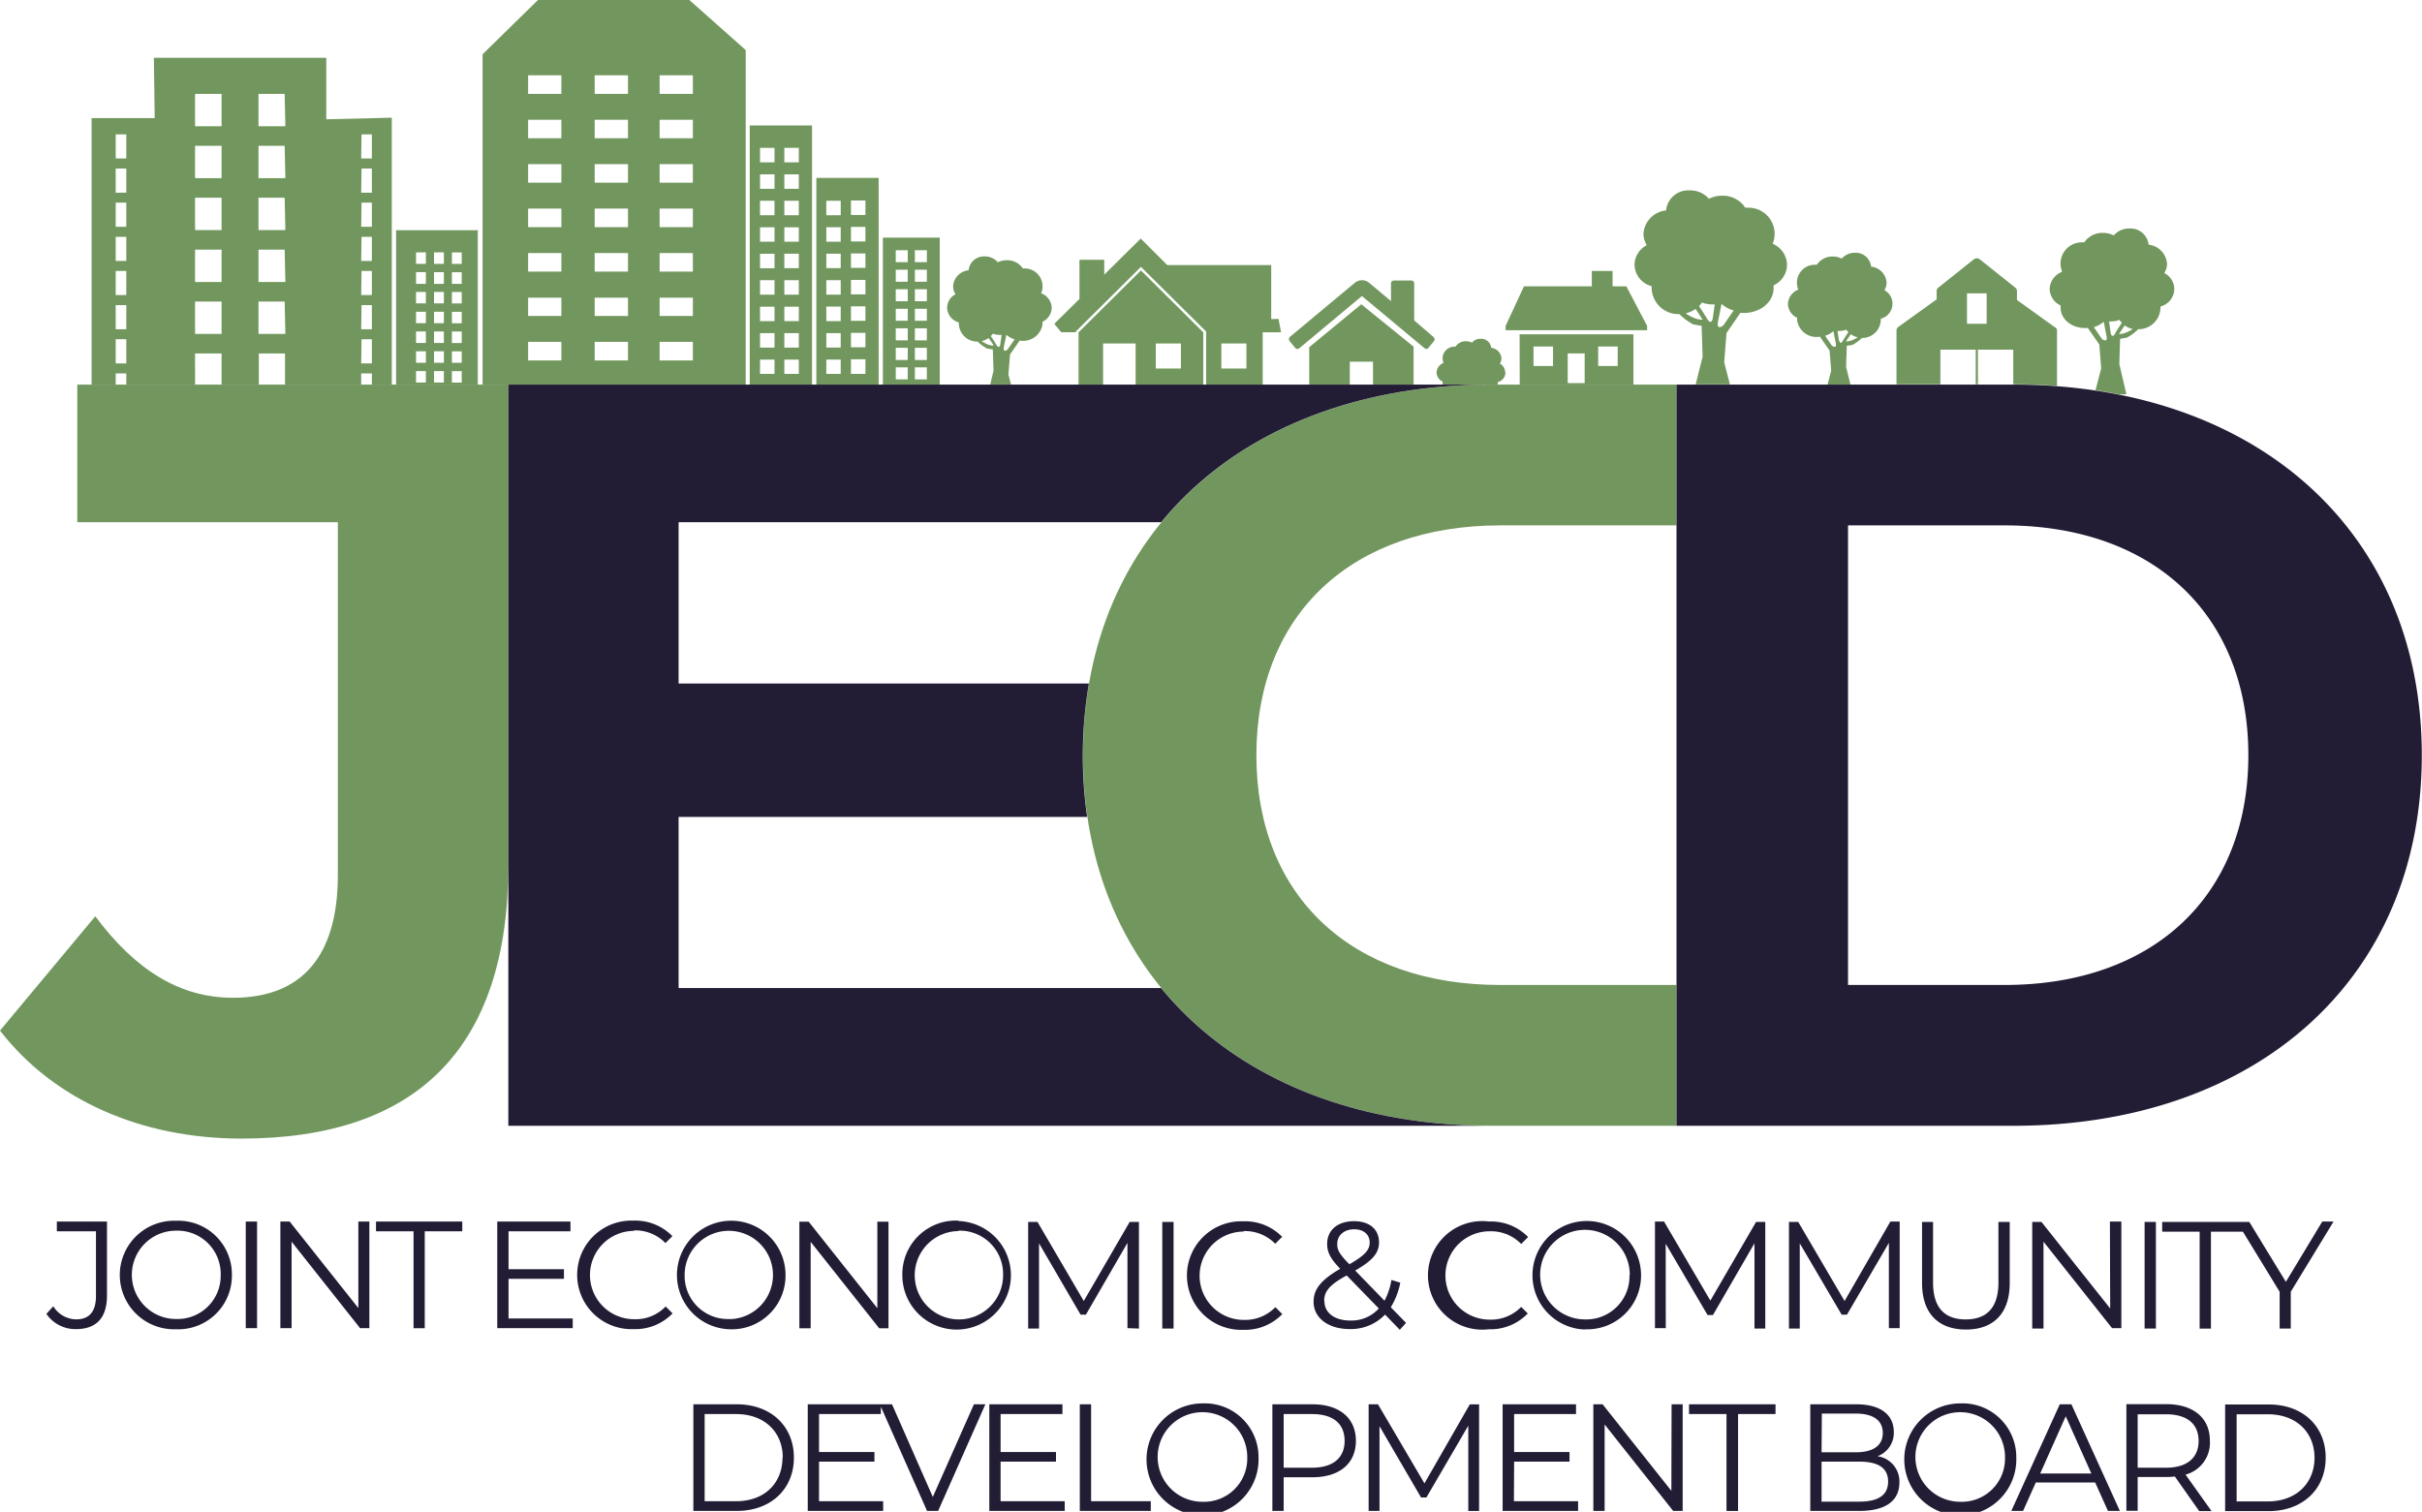
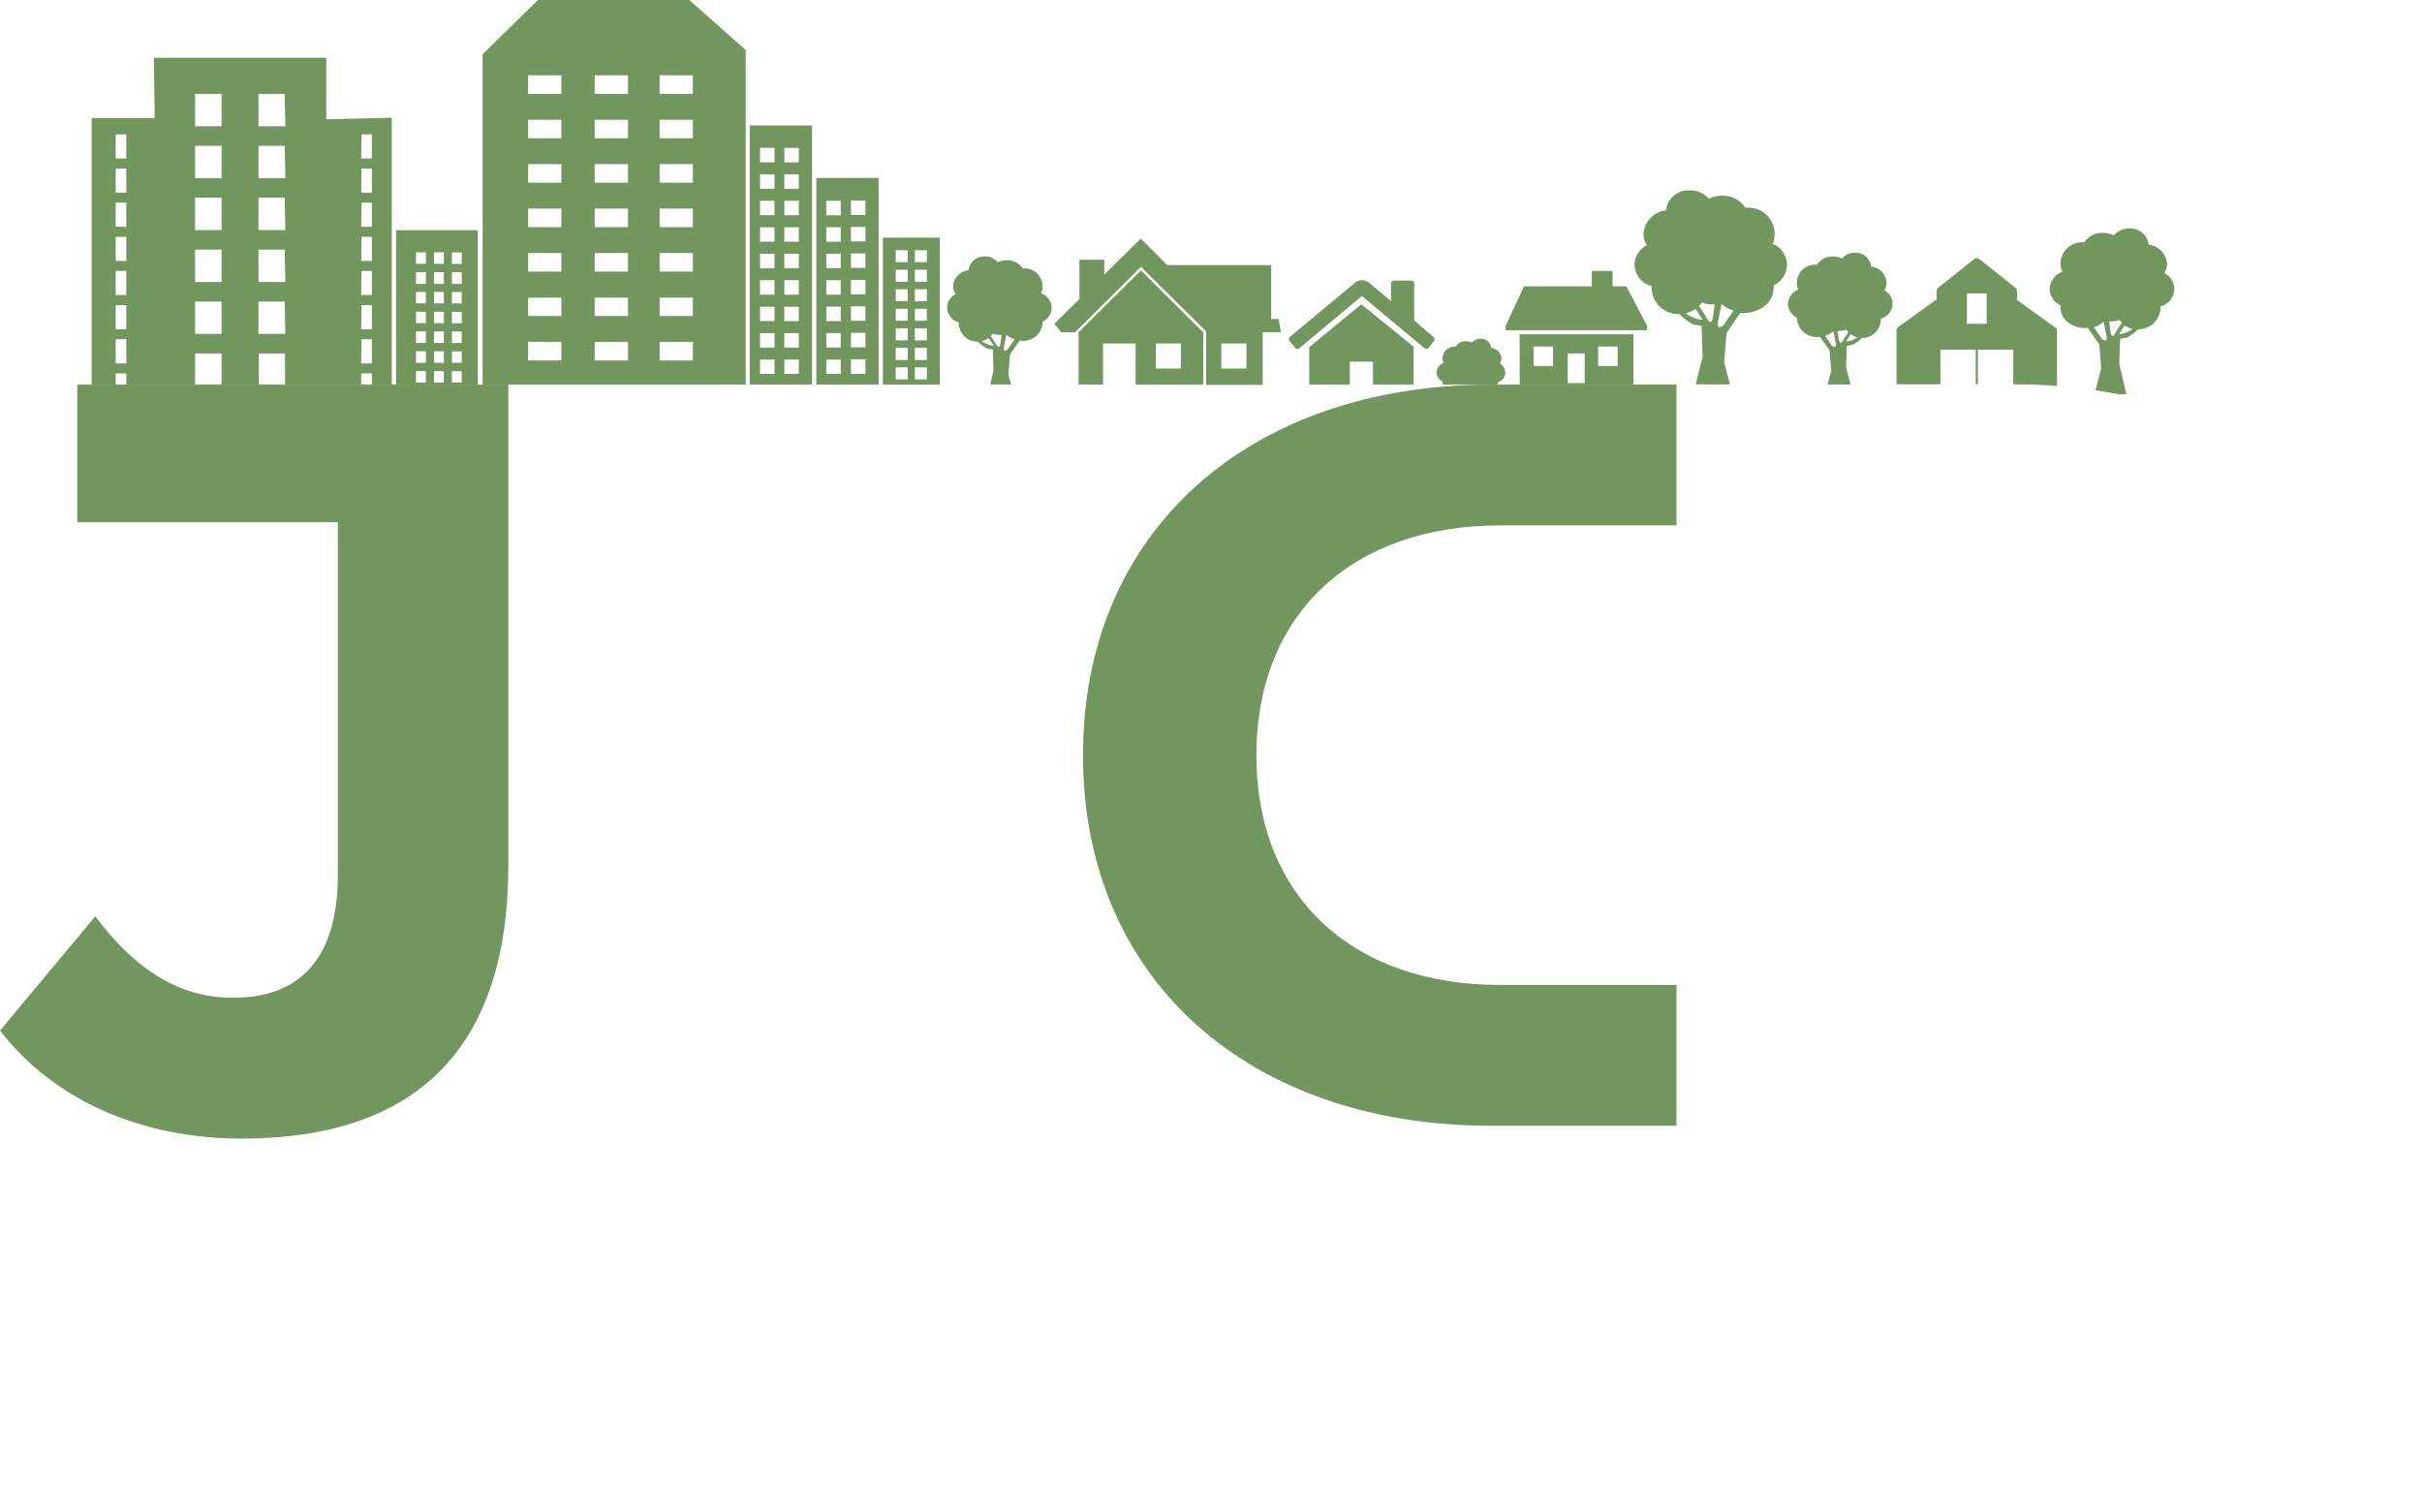
<svg xmlns="http://www.w3.org/2000/svg" id="Layer_1" data-name="Layer 1" viewBox="0 0 349.77 218.38">
  <defs>
    <style>
      .cls-1 {
        fill: #72975e;
      }

      .cls-2 {
        fill: #72975e;
      }

      .cls-3 {
        fill: #221c35;
      }
    </style>
  </defs>
  <title>TDC Dev Board Logo Selections3</title>
  <g>
    <path class="cls-1" d="M11.16,55.55H73.41V125c0,26.46-13.31,39.46-38.54,39.46-14.38,0-27.07-5.5-34.87-15.6l13.76-16.51c5.82,7.8,12.24,11.77,19.89,11.77,9.94,0,15.14-6,15.14-17.74V75.43H11.16ZM216.63,75.89h25.48V55.55H215.4c-35,0-59,21.11-59,53.54s24,53.52,59,53.52h26.71V142.27H216.63c-21.27,0-35.19-12.7-35.19-33.18S195.36,75.89,216.63,75.89Z" />
    <path class="cls-2" d="M256,35.21a3.82,3.82,0,0,0,.28-1.45A3.77,3.77,0,0,0,252.46,30a3,3,0,0,0-.42,0,3.85,3.85,0,0,0-3.35-1.73,4.25,4.25,0,0,0-1.9.44A3.55,3.55,0,0,0,244,27.5a3.22,3.22,0,0,0-3.4,2.9,3.61,3.61,0,0,0-3.26,3.36,3,3,0,0,0,.49,1.65,3.21,3.21,0,0,0-1.78,2.83,3.28,3.28,0,0,0,2.47,3.1,2.45,2.45,0,0,0,0,.27,3.86,3.86,0,0,0,4,3.76h0a9.07,9.07,0,0,0,2,1.49l1.12.19a.08.08,0,0,1,.1.08l.14,4.39v0l-1,4h4.94L249,52.34v0l.33-4.23a.06.06,0,0,1,0,0l2-2.92h.1c2.44.18,4.55-1.31,4.69-3.33a2.73,2.73,0,0,0,0-.64,3.31,3.31,0,0,0,1.95-2.92A3.36,3.36,0,0,0,256,35.21ZM243.44,45.27a4.18,4.18,0,0,0,1.42-.65c.53.78,1,1.52,1,1.54S245,46.31,243.44,45.27Zm3.9.73s-.18,1.1-.84,0c-.33-.57-.78-1.25-1.14-1.78a3.6,3.6,0,0,0,.43-.52,4.28,4.28,0,0,0,1.53.27h.31Zm1.53,1v0c-.11.08-1.05.82-.74-.69.19-.93.37-1.83.48-2.41a4.63,4.63,0,0,0,1.75.95ZM314,41.75a2.62,2.62,0,0,0-1.45-2.31,2.46,2.46,0,0,0,.4-1.35,3,3,0,0,0-2.66-2.75A2.64,2.64,0,0,0,307.51,33a2.93,2.93,0,0,0-2.25,1,3.4,3.4,0,0,0-1.55-.36A3.14,3.14,0,0,0,301,35l-.35,0a3.07,3.07,0,0,0-2.84,4.26A2.75,2.75,0,0,0,296,41.75a2.71,2.71,0,0,0,1.59,2.38,3,3,0,0,0,0,.52c.13,1.65,1.84,2.87,3.84,2.72h.08l1.66,2.39v0l.27,3.46v0l-.82,3.15c1.14.17,2.26.37,3.37.59h1a.07.07,0,0,0,.07-.09l-1-4.3v0l.11-3.58a.07.07,0,0,1,.09-.07l.91-.16a7.21,7.21,0,0,0,1.62-1.21h0A3.15,3.15,0,0,0,312,44.5a1.77,1.77,0,0,0,0-.23A2.66,2.66,0,0,0,314,41.75ZM303.58,49h0l-1.2-1.74a3.83,3.83,0,0,0,1.43-.79c.09.48.23,1.21.39,2C304.44,49.62,303.66,49,303.58,49Zm1.92-.89c-.53.92-.69,0-.69,0l-.23-1.68h.25a3.61,3.61,0,0,0,1.25-.22,2.79,2.79,0,0,0,.35.42C306.14,47.05,305.77,47.6,305.5,48.06Zm.5.16s.4-.63.84-1.26a3.3,3.3,0,0,0,1.16.52C306.76,48.34,306,48.25,306,48.22Zm-9.16-.94-5.56-4V42.05a.63.63,0,0,0-.25-.51l-5.14-4.1a.69.69,0,0,0-.82,0l-5.14,4.1a.63.63,0,0,0-.25.51v1.19l-5.56,4a.61.61,0,0,0-.24.48v7.79h6.34v-5h5.1v5h.32v-5h5.1v5h0q3.22,0,6.32.24a.51.51,0,0,0,0-.13v-7.9A.61.61,0,0,0,296.84,47.28Zm-9.94-.56h-2.84V42.37h2.84Zm-14.79-4.81a2.09,2.09,0,0,0,.34-1.14,2.48,2.48,0,0,0-2.24-2.31,2.22,2.22,0,0,0-2.34-2,2.47,2.47,0,0,0-1.89.84,2.89,2.89,0,0,0-1.3-.3,2.66,2.66,0,0,0-2.3,1.19l-.29,0a2.59,2.59,0,0,0-2.39,3.59,2.32,2.32,0,0,0-1.5,2.08,2.28,2.28,0,0,0,1.34,2,1.62,1.62,0,0,0,0,.44,2.82,2.82,0,0,0,3.22,2.29h.07l1.39,2a0,0,0,0,1,0,0l.23,2.9s0,0,0,0l-.52,2h3.3L266.6,53h0l.1-3a.06.06,0,0,1,.07-.06l.77-.13a6.28,6.28,0,0,0,1.36-1h0a2.66,2.66,0,0,0,2.71-2.59,1.28,1.28,0,0,0,0-.19,2.23,2.23,0,0,0,1.69-2.12A2.18,2.18,0,0,0,272.11,41.91Zm-7.54,8v0l-1-1.46a3.26,3.26,0,0,0,1.2-.66c.08.4.2,1,.33,1.66C265.29,50.47,264.64,50,264.57,49.91Zm1-.73-.2-1.42h.21a3,3,0,0,0,1.05-.19,2.6,2.6,0,0,0,.3.36c-.25.36-.56.83-.79,1.22C265.73,49.93,265.61,49.18,265.61,49.18Zm1,.11s.34-.53.71-1.06a2.64,2.64,0,0,0,1,.44C267.24,49.39,266.62,49.32,266.6,49.29ZM77.69,0l-8,7.84V55.55h38V7.23L99.55,0Zm3.38,52.06h-4.8V49.38h4.8Zm0-6.42h-4.8V43h4.8Zm0-6.41h-4.8V36.55h4.8Zm0-6.42h-4.8V30.13h4.8Zm0-6.42h-4.8V23.71h4.8Zm0-6.42h-4.8V17.3h4.8Zm0-6.41h-4.8V10.88h4.8Zm9.62,38.5H85.88V49.38h4.81Zm0-6.42H85.88V43h4.81Zm0-6.41H85.88V36.55h4.81Zm0-6.42H85.88V30.13h4.81Zm0-6.42H85.88V23.71h4.81Zm0-6.42H85.88V17.3h4.81Zm0-6.41H85.88V10.88h4.81Zm9.37,38.5h-4.8V49.38h4.8Zm0-6.42h-4.8V43h4.8Zm0-6.41h-4.8V36.55h4.8Zm0-6.42h-4.8V30.13h4.8Zm0-6.42h-4.8V23.71h4.8Zm0-6.42h-4.8V17.3h4.8Zm0-6.41h-4.8V10.88h4.8Zm-42.86,42H69V33.25H57.2Zm8.06-19.1h1.42v1.66H65.26Zm0,2.86h1.42V41H65.26Zm0,2.86h1.42v1.65H65.26Zm0,2.86h1.42v1.65H65.26Zm0,2.85h1.42v1.66H65.26Zm0,2.86h1.42V52.4H65.26Zm0,2.86h1.42v1.65H65.26ZM62.68,36.45H64.1v1.66H62.68Zm0,2.86H64.1V41H62.68Zm0,2.86H64.1v1.65H62.68Zm0,2.86H64.1v1.65H62.68Zm0,2.85H64.1v1.66H62.68Zm0,2.86H64.1V52.4H62.68Zm0,2.86H64.1v1.65H62.68Zm-2.6-17.15H61.5v1.66H60.08Zm0,2.86H61.5V41H60.08Zm0,2.86H61.5v1.65H60.08Zm0,2.86H61.5v1.65H60.08Zm0,2.85H61.5v1.66H60.08Zm0,2.86H61.5V52.4H60.08Zm0,2.86H61.5v1.65H60.08ZM155.76,48v7.55h3.54V49.61H164v5.94h9.77V48l-9-8.94Zm11.15,1.61h3.63v3.62h-3.63ZM47.12,8.35H22.22l.12,8.71H13.23V55.55h3.48V53.94h1.53v1.61h9.93V51.06H32v4.49h5.38V51.06h3.78v4.49h11V53.94H53.7v1.61h2.88V17l-9.46.23ZM18.24,52.49H16.71V49h1.53Zm0-4.93H16.71V44.07h1.53Zm0-4.94H16.71V39.14h1.53Zm0-4.93H16.71V34.21h1.53Zm0-4.93H16.71V29.27h1.53Zm0-4.93H16.71V24.34h1.53Zm0-4.94H16.71V19.41h1.53ZM32,48.23H28.17V43.56H32Zm0-7.5H28.17V36.06H32Zm0-7.5H28.17V28.56H32Zm0-7.5H28.17V21.06H32Zm0-7.5H28.17V13.56H32Zm20.21,1.18H53.7v3.48H52.16Zm0,4.93H53.7v3.49H52.16Zm0,4.93H53.7v3.49H52.16Zm0,4.94H53.7v3.48H52.16Zm0,4.93H53.7v3.48H52.16Zm0,4.93H53.7v3.49H52.16Zm0,4.93H53.7v3.49H52.16Zm-11-.77H37.33V43.56h3.78Zm0-7.5H37.33V36.06h3.78Zm0-7.5H37.33V28.56h3.78Zm0-7.5H37.33V21.06h3.78Zm0-7.5H37.33V13.56h3.78ZM150.36,42.36a2.55,2.55,0,0,0,.2-1A2.59,2.59,0,0,0,148,38.77l-.29,0a2.66,2.66,0,0,0-2.3-1.18,3,3,0,0,0-1.31.29,2.44,2.44,0,0,0-1.89-.84,2.22,2.22,0,0,0-2.33,2,2.48,2.48,0,0,0-2.24,2.31A2.06,2.06,0,0,0,138,42.5a2.18,2.18,0,0,0-1.22,1.94,2.26,2.26,0,0,0,1.69,2.13,1.15,1.15,0,0,0,0,.19,2.65,2.65,0,0,0,2.71,2.58h0a6.05,6.05,0,0,0,1.36,1l.77.13a.06.06,0,0,1,.07.06l.1,3h0l-.47,2h3l-.38-1.43v0l.23-2.9a0,0,0,0,1,0,0l1.39-2h.07a2.82,2.82,0,0,0,3.22-2.28,1.61,1.61,0,0,0,0-.44,2.28,2.28,0,0,0,1.34-2A2.32,2.32,0,0,0,150.36,42.36Zm-8.59,6.91a2.83,2.83,0,0,0,1-.45c.36.53.71,1,.71,1.06S142.82,50,141.77,49.27Zm2.68.5s-.13.76-.58,0c-.22-.39-.53-.85-.78-1.22a3.27,3.27,0,0,0,.3-.35,3,3,0,0,0,1.05.18h.21Zm1.05.72h0c-.07.06-.72.56-.51-.47.14-.65.26-1.27.34-1.66a3.24,3.24,0,0,0,1.2.65Zm-18,5.06h8.21V34.32h-8.21Zm4.62-19.41h1.73v1.73h-1.73Zm0,2.82h1.73v1.73h-1.73Zm0,2.82h1.73v1.73h-1.73Zm0,2.82h1.73v1.73h-1.73Zm0,2.82h1.73v1.74h-1.73Zm0,2.82h1.73V52h-1.73Zm0,2.82h1.73V54.8h-1.73Zm-2.76-16.92h1.73v1.73h-1.73Zm0,2.82h1.73v1.73h-1.73Zm0,2.82h1.73v1.73h-1.73Zm0,2.82h1.73v1.73h-1.73Zm0,2.82h1.73v1.74h-1.73Zm0,2.82h1.73V52h-1.73Zm0,2.82h1.73V54.8h-1.73Zm-11.47,2.49h9V33.7h0v-8h-9Zm5-26.59h2.09v2.09h-2.09Zm0,3.82h2.09v2.09h-2.09Zm0,3.83h2.09v2.08h-2.09Zm0,3.82h2.09v2.09h-2.09Zm0,3.82h2.09v2.09h-2.09Zm0,3.83h2.09v2.08h-2.09Zm0,3.82h2.09V54h-2.09ZM119.33,29h2.08v2.09h-2.08Zm0,3.82h2.08v2.09h-2.08Zm0,3.83h2.08v2.08h-2.08Zm0,3.82h2.08v2.09h-2.08Zm0,3.82h2.08v2.09h-2.08Zm0,3.83h2.08v2.08h-2.08Zm0,3.82h2.08V54h-2.08Zm64.25-5.85v-7.8h-15l-3.84-3.83-5.27,5.21V37.52h-3.58v5.66l-3.63,3.59,1,1.22h2.1v-.16l.06,0,9.35-9.28,9.41,9.33v7.72h8.17V48H185l-.36-1.94ZM180,53.23h-3.62V49.61H180Zm24.14-3.16s0,0,0,.08v5.4h-5.86V52.24h-3.35v3.31h-5.86v-5.4a.08.08,0,0,1,0,0v0l7.52-6.2Zm15.33,5.48h16.42V48.29H219.45Zm11.33-5.5h2.82v2.82h-2.82Zm-4.4,1h2.45v4.29h-2.45Zm-4.94-1h2.82v2.82h-2.82Zm-113.19,5.5h9V18.12h-9Zm5-34.19h2.09v2.09h-2.09Zm0,3.82h2.09v2.09h-2.09Zm0,3.82h2.09v2.09h-2.09Zm0,3.83h2.09v2.08h-2.09Zm0,3.82h2.09v2.09h-2.09Zm0,3.82h2.09v2.09h-2.09Zm0,3.83h2.09v2.08h-2.09Zm0,3.82h2.09v2.09h-2.09Zm0,3.82h2.09V54h-2.09Zm-3.51-30.58h2.09v2.09h-2.09Zm0,3.82h2.09v2.09h-2.09Zm0,3.82h2.09v2.09h-2.09Zm0,3.83h2.09v2.08h-2.09Zm0,3.82h2.09v2.09h-2.09Zm0,3.82h2.09v2.09h-2.09Zm0,3.83h2.09v2.08h-2.09Zm0,3.82h2.09v2.09h-2.09Zm0,3.82h2.09V54h-2.09Zm97.43-3a.47.47,0,0,1-.09.31l-.82,1a.46.46,0,0,1-.27.15h0a.4.4,0,0,1-.27-.09l-9.06-7.55-9.05,7.55a.47.47,0,0,1-.31.09.48.48,0,0,1-.28-.15l-.81-1a.42.42,0,0,1-.09-.31.4.4,0,0,1,.14-.28l9.41-7.84a1.63,1.63,0,0,1,2,0l3.19,2.67V40.94a.41.41,0,0,1,.42-.42h2.51a.41.41,0,0,1,.42.42v5.34L207,48.66A.37.37,0,0,1,207.14,48.94Zm10.22,4.86a1.48,1.48,0,0,1-1.12,1.4.57.57,0,0,1,0,.13,1.64,1.64,0,0,1,0,.22h-7.95a.59.59,0,0,1,0-.14,1.43,1.43,0,0,1,0-.29,1.48,1.48,0,0,1-.88-1.32,1.53,1.53,0,0,1,1-1.37,1.75,1.75,0,0,1-.13-.65A1.71,1.71,0,0,1,210,50.07h.19a1.76,1.76,0,0,1,1.52-.78,1.91,1.91,0,0,1,.86.2,1.6,1.6,0,0,1,1.24-.56,1.46,1.46,0,0,1,1.54,1.31,1.65,1.65,0,0,1,1.48,1.53,1.3,1.3,0,0,1-.23.74A1.46,1.46,0,0,1,217.36,53.8Zm17.46-12.44,3,5.72v.62H217.43v-.62l2.65-5.72h9.8V39.14h3v2.22Z" />
-     <path class="cls-3" d="M8.21,176.44h7.24v10.67c0,3.26-1.54,4.87-4.49,4.87a5.07,5.07,0,0,1-4.26-2.2l1-1.1A3.92,3.92,0,0,0,11,190.57c1.89,0,2.86-1.12,2.86-3.39v-9.33H8.21Zm25.28,7.7A7.75,7.75,0,0,1,25.42,192a7.84,7.84,0,1,1,0-15.67A7.74,7.74,0,0,1,33.49,184.14Zm-1.62,0a6.24,6.24,0,0,0-6.45-6.38,6.38,6.38,0,1,0,0,12.76A6.24,6.24,0,0,0,31.87,184.14Zm3.62,7.7h1.63v-15.4H35.49Zm16.26-2.9-9.92-12.5H40.49v15.4h1.62V179.35L52,191.84h1.34v-15.4H51.75Zm2.55-11.09h5.42v14h1.62v-14h5.42v-1.41H54.3Zm19.14,6.87h8v-1.39h-8v-5.48h8.94v-1.41H71.81v15.4h10.9v-1.4H73.44Zm18.11-7a6.08,6.08,0,0,1,4.55,1.83l1-1a7.49,7.49,0,0,0-5.63-2.24,7.84,7.84,0,1,0,0,15.67,7.49,7.49,0,0,0,5.66-2.27l-1-1a6,6,0,0,1-4.55,1.84,6.38,6.38,0,1,1,0-12.76ZM105.36,192a7.84,7.84,0,1,1,8.08-7.84A7.75,7.75,0,0,1,105.36,192Zm0-1.46a6.38,6.38,0,1,0-6.49-6.38A6.24,6.24,0,0,0,105.36,190.52Zm11.71-11.17,9.9,12.49h1.34v-15.4H126.7v12.5l-9.92-12.5h-1.34v15.4h1.63Zm21.34-3a7.84,7.84,0,1,1-8.1,7.83A7.74,7.74,0,0,1,138.41,176.31Zm0,1.45a6.38,6.38,0,1,0,6.45,6.38A6.26,6.26,0,0,0,138.41,177.76Zm26.07,14.08v-15.4h-1.34l-6.63,11.42-6.68-11.42h-1.35v15.4h1.57V179.59l6,10.3h.77l6-10.37v12.32Zm5,0v-15.4h-1.63v15.4Zm10.12-14.08a6.11,6.11,0,0,1,4.56,1.83l1-1a7.47,7.47,0,0,0-5.63-2.24,7.84,7.84,0,1,0,0,15.67,7.47,7.47,0,0,0,5.65-2.27l-1-1a6.09,6.09,0,0,1-4.56,1.84,6.38,6.38,0,1,1,0-12.76Zm14,5.5c-1.5-1.54-1.94-2.46-1.94-3.65,0-2,1.52-3.28,3.9-3.28,2.18,0,3.59,1.15,3.59,3.06,0,1.54-.93,2.62-3.44,4.07l4.23,4.36a9.77,9.77,0,0,0,1-3l1.28.39a10.57,10.57,0,0,1-1.37,3.55l2.2,2.26-.9,1-2.13-2.2a6.82,6.82,0,0,1-5.15,2.09c-3,0-5.17-1.59-5.17-3.92C189.69,186.23,190.74,184.89,193.56,183.26Zm1.26-.7c2.22-1.28,2.94-2.05,2.94-3.15s-.81-1.91-2.24-1.91-2.44.86-2.44,2.09C193.08,180.49,193.41,181.13,194.82,182.56Zm-3.59,5.35c0,1.67,1.49,2.77,3.72,2.77a5.32,5.32,0,0,0,4.13-1.74l-4.64-4.77C192,185.57,191.23,186.54,191.23,187.91Zm29.41,1.8-1-1a6.06,6.06,0,0,1-4.56,1.84,6.38,6.38,0,1,1,0-12.76,6.08,6.08,0,0,1,4.56,1.83l1-1a7.46,7.46,0,0,0-5.63-2.24A7.84,7.84,0,1,0,215,192,7.46,7.46,0,0,0,220.64,189.71Zm8.23,2.27a7.84,7.84,0,1,1,8.08-7.84A7.76,7.76,0,0,1,228.87,192Zm6.45-7.84a6.47,6.47,0,1,0-6.45,6.38A6.24,6.24,0,0,0,235.32,184.14Zm5.19-4.55,6.05,10.3h.77l6-10.37v12.32h1.56v-15.4H253.6L247,187.86l-6.69-11.42H239v15.4h1.56Zm25.83,8.27-6.69-11.42h-1.34v15.4h1.56V179.59l6.05,10.3h.77l6.05-10.37v12.32h1.56v-15.4H273Zm11.19-11.42v8.83c0,4.42,2.4,6.71,6.34,6.71s6.32-2.29,6.32-6.71v-8.83H288.6v8.76c0,3.65-1.72,5.32-4.73,5.32s-4.71-1.67-4.71-5.32v-8.76Zm27.17,12.5-9.92-12.5h-1.34v15.4h1.63V179.35l9.9,12.49h1.34v-15.4H304.7Zm6.6,2.9v-15.4h-1.63v15.4Zm18.77-6.75-5.28-8.65H312.25v1.41h5.41v14h1.63v-14h4.62l5.3,8.67v5.32h1.61v-5.32L337,176.44h-1.63ZM114.65,210.54c0,4.54-3.32,7.7-8.25,7.7h-6.27v-15.4h6.27C111.33,202.84,114.65,206,114.65,210.54Zm-1.61,0c0-3.69-2.64-6.29-6.73-6.29h-4.55v12.59h4.55C110.4,216.84,113,214.24,113,210.54Zm21.67,5.68-5.89-13.38H116.65v15.4h10.89v-1.4h-9.26v-5.72h8v-1.39h-8v-5.48h8.93v-1.06l6.67,15.05h1.6l6.82-15.4h-1.65Zm9.79-5.1h8v-1.39h-8v-5.48h8.93v-1.41H142.87v15.4h10.89v-1.4H144.5Zm13.07-8.28h-1.63v15.4h10.25v-1.4h-8.62Zm24.18,7.7a8.09,8.09,0,1,1-8.08-7.83A7.76,7.76,0,0,1,181.75,210.54Zm-1.63,0a6.47,6.47,0,1,0-6.45,6.38A6.24,6.24,0,0,0,180.12,210.54Zm15.69-2.42c0,3.28-2.38,5.26-6.3,5.26h-4.13v4.86h-1.63v-15.4h5.76C193.43,202.84,195.81,204.82,195.81,208.12Zm-1.63,0c0-2.46-1.63-3.87-4.71-3.87h-4.09V212h4.09C192.55,212,194.18,210.54,194.18,208.12Zm11.53,6.14L199,202.84h-1.35v15.4h1.57V206l6,10.3h.77l6.05-10.37v12.32h1.56v-15.4h-1.34Zm12.95-3.14h8v-1.39h-8v-5.48h8.94v-1.41H217v15.4h10.9v-1.4h-9.27Zm22.71,4.22-9.93-12.5H230.1v15.4h1.63V205.75l9.9,12.49H243v-15.4h-1.6Zm2.55-11.09h5.41v14H251v-14h5.41v-1.41H243.92Zm30.38,9.88c0,2.62-1.94,4.11-5.79,4.11h-7.08v-15.4h6.64c3.44,0,5.42,1.45,5.42,4a3.58,3.58,0,0,1-2.36,3.5A3.68,3.68,0,0,1,274.3,214.13Zm-11.24-4.36H268c2.47,0,3.9-.94,3.9-2.79s-1.43-2.8-3.9-2.8h-4.9Zm9.61,4.23c0-2-1.47-2.88-4.18-2.88h-5.43v5.78h5.43C271.2,216.9,272.67,216,272.67,214Zm18.51-3.46a8.09,8.09,0,1,1-8.08-7.83A7.76,7.76,0,0,1,291.18,210.54Zm-1.63,0a6.47,6.47,0,1,0-6.45,6.38A6.24,6.24,0,0,0,289.55,210.54Zm9.59-7.7,7,15.4h-1.72l-1.85-4.11H294l-1.84,4.11h-1.7l7-15.4Zm2.88,10-3.7-8.27-3.69,8.27Zm13.6.15,3.76,5.28H317.6l-3.52-5a9.86,9.86,0,0,1-1.24.07h-4.13v4.88h-1.63v-15.4h5.76c3.92,0,6.3,2,6.3,5.28A4.77,4.77,0,0,1,315.62,213Zm1.89-4.84c0-2.46-1.63-3.87-4.71-3.87h-4.09V212h4.09C315.88,212,317.51,210.54,317.51,208.12Zm18.35,2.42c0,4.54-3.33,7.7-8.25,7.7h-6.27v-15.4h6.27C332.53,202.84,335.86,206,335.86,210.54Zm-1.61,0c0-3.69-2.64-6.29-6.73-6.29H323v12.59h4.56C331.61,216.84,334.25,214.24,334.25,210.54ZM167.69,142.72H98V118h59a62.29,62.29,0,0,1,.25-19.27H98V75.43H167.7c10.22-12.45,26.76-19.72,47-19.88H73.41V162.61H214.73C194.45,162.45,177.92,155.18,167.69,142.72Zm123.05,19.89H242.11V55.55h48.63c35,0,59,21.11,59,53.53S325.76,162.61,290.74,162.61Zm-1.22-20.34c21.26,0,35.17-12.7,35.17-33.19s-13.91-33.19-35.17-33.19H266.88v66.38Z" />
  </g>
</svg>